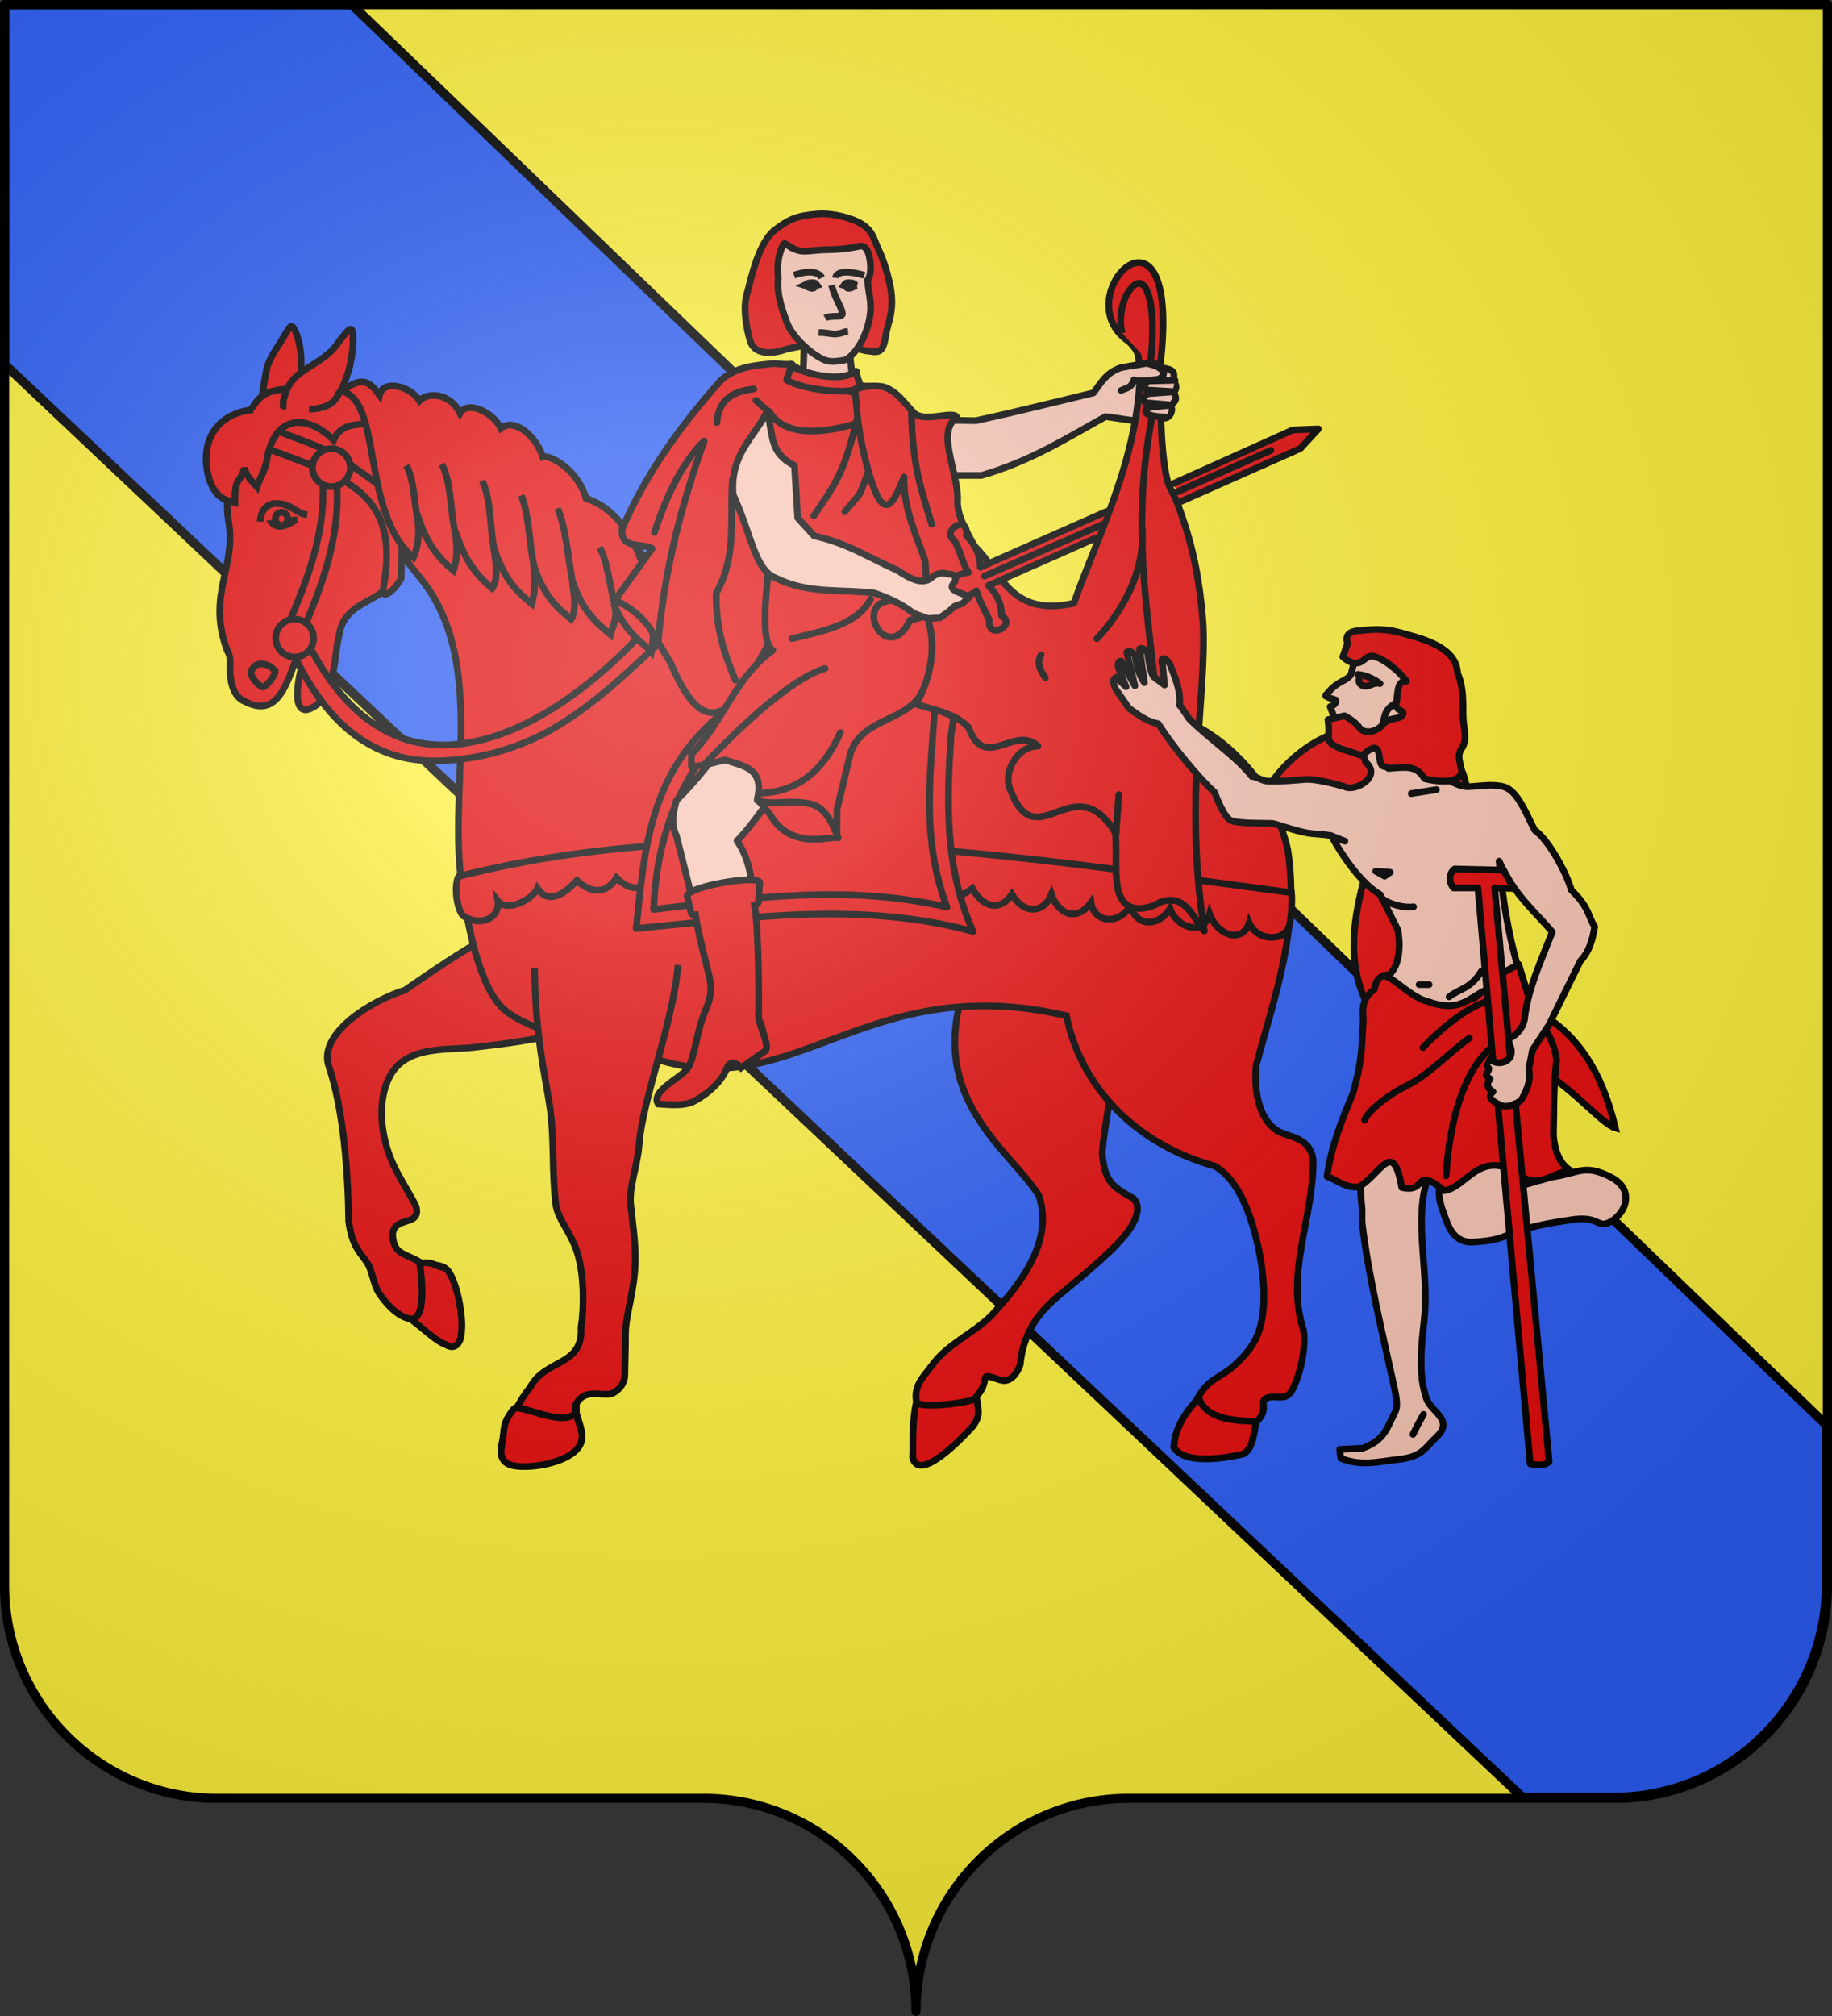
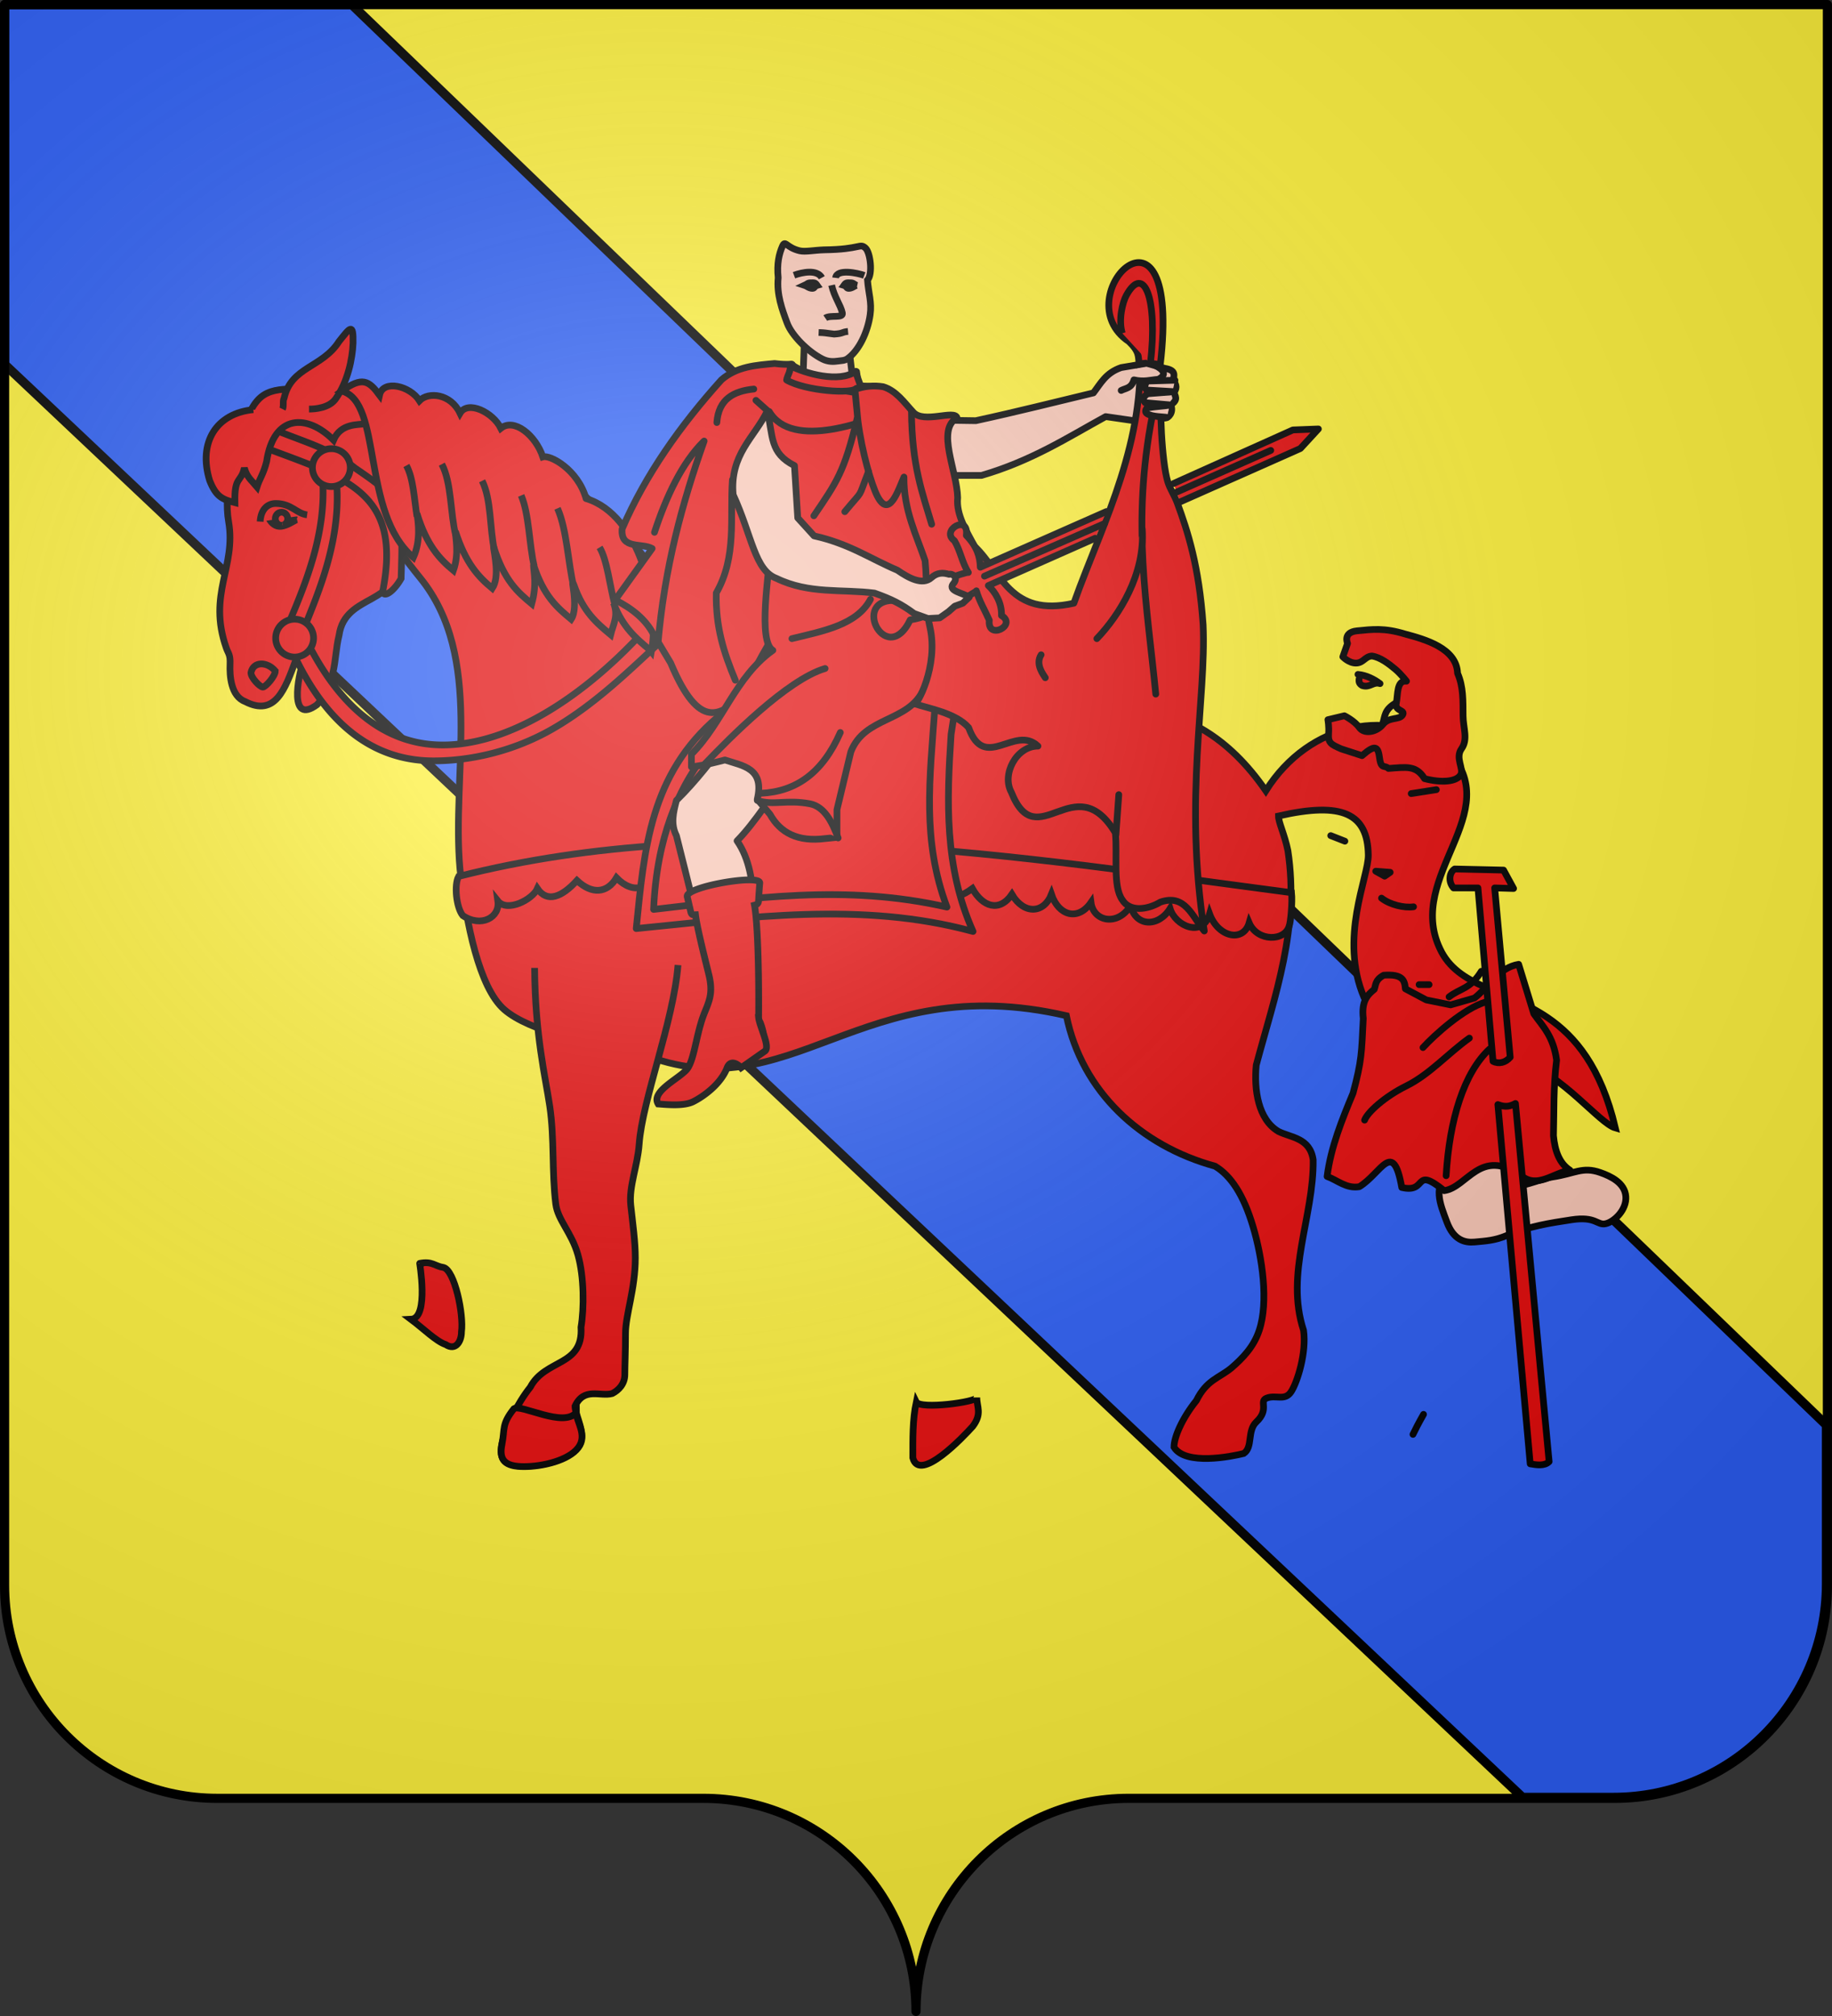
<svg xmlns="http://www.w3.org/2000/svg" xmlns:xlink="http://www.w3.org/1999/xlink" width="600.003" height="660" version="1.0">
  <rect width="100%" height="100%" fill="#333333" stroke="none" />
  <defs>
    <radialGradient xlink:href="#a" id="b" cx="285.186" cy="200.448" r="300" fx="285.186" fy="200.448" gradientTransform="matrix(1.551 0 0 1.35 -152.894 151.099)" gradientUnits="userSpaceOnUse" />
    <linearGradient id="a">
      <stop offset="0" style="stop-color:white;stop-opacity:.314" />
      <stop offset=".19" style="stop-color:white;stop-opacity:.251" />
      <stop offset=".6" style="stop-color:#6b6b6b;stop-opacity:.125" />
      <stop offset="1" style="stop-color:black;stop-opacity:.125" />
    </linearGradient>
  </defs>
  <g style="display:inline">
    <g style="fill:#2b5df2">
      <g style="fill:#2b5df2;stroke:none;display:inline">
        <path d="M375 860.862c0-38.504 31.203-69.753 69.65-69.753h159.2c38.447 0 69.65-31.25 69.65-69.754V203.862h-597v517.493c0 38.504 31.203 69.754 69.65 69.754h159.2c38.447 0 69.65 31.25 69.65 69.753z" style="fill:#fcef3c;fill-opacity:1;fill-rule:nonzero;stroke:none;stroke-width:3;stroke-linecap:round;stroke-linejoin:round;stroke-miterlimit:4;stroke-dasharray:none;stroke-dashoffset:0;stroke-opacity:1;display:inline" transform="translate(-75 -202.362)" />
      </g>
    </g>
  </g>
  <g style="display:inline">
    <g style="fill:#2b5df2">
      <g style="fill:#2b5df2;stroke:#000;stroke-width:2.992;stroke-linejoin:round">
        <g style="fill:#2b5df2;stroke:#000;stroke-width:2.992;stroke-linejoin:round">
          <path d="M3 3v117.531L499.156 588.75h29.688c38.447 0 69.656-31.246 69.656-69.75v-51.875L116.469 3H3z" style="opacity:1;fill:#2b5df2;fill-opacity:1;fill-rule:evenodd;stroke:#000;stroke-width:2.992;stroke-linecap:butt;stroke-linejoin:round;stroke-miterlimit:4;stroke-dasharray:none;stroke-opacity:1;display:inline" transform="matrix(1.002 0 0 1.002 -1.508 -1.503)" />
        </g>
      </g>
    </g>
    <g style="fill:#e20909">
-       <path d="M318.49 321.761c-13.679 37.511 14.142 54.44 23.801 69.586 4.95 14.979-5.841 28.865-15.505 39.28-6.19 6.194-14.477 9.325-19.64 16.54-2.61 3.566-5.747 6.315-5.003 11.38.892 6.061-1.199 12.309-1.199 18.596 2.183 8.307 16.652-7.01 19.64-10.337 3.1-4.135-1.06-7.015 1.034-9.303 3.204-3.502 2.77-5.79 3.178-6.549.623-1.153 4.135 1.034 6.202 1.034 2.068 0 4.135-2.068 5.169-5.169.961-9.584 5.021-16.186 12.326-22.394 6.202-5.168 16.54-13.438 21.708-19.64 5.168-6.202 5.168-10.337 3.1-12.404-6.591-3.752-9.432-5.206-10.257-14.648 0-5.169 6.29-41.099 8.358-49.368M186.499 299.203c-14.268-.935-33.47 12.315-51.852 24.976-10.558 3.214-28.592 14.083-24.892 24.913 4.734 13.858 6.33 34.494 6.506 50.65 1.034 8.27 3.83 10.337 5.898 13.438 2.067 3.101 2.067 7.236 4.135 10.337 2.067 3.101 6.202 7.845 10.336 8.27 5.142.527 8.27 7.235 11.37 8.27 3.102 1.033 5.17-1.035 5.17-4.136-2.455-6.466-1.641-15.662-5.83-21.08-1.558-.778-4.5-.74-7.626-1.558-5.024-3.08-8.676-2.43-9.059-8.916 0-4.135 4.135-4.135 6.202-5.168 2.068-1.034 2.068-3.102 1.034-5.169-1.034-2.067-4.248-7.194-6.315-11.328-4.779-9.3-6.692-22.552-1.148-31.543 5.838-8.733 17.605-7.26 26.876-8.269 8.27-1.034 32.317-3.101 42.126-10.969M87.265 139.758c0-6.202.786-12.196 2.068-18.606.81-4.054 3.72-7.431 5.548-10.718 2.208-3.549 2.735-5.783 4.65.038 2.522 8.246.139 15.391.139 23.084" class="Silber Rand2" style="fill:#e20909;fill-opacity:1;fill-rule:evenodd;stroke:#000;stroke-width:2.2;stroke-linecap:butt;stroke-linejoin:miter;stroke-miterlimit:4;stroke-dasharray:none;stroke-opacity:1;display:inline" transform="translate(-2.06)" />
      <path d="M108.882 128.24c-2.067 0-7.145-.886-10.246-.886-3.101 0-7.236 0-10.337 2.067s-5.168 6.202-7.236 13.438c-2.067 7.236-5.892 17.754-4.134 27.91 2.566 14.83-6.949 23.677-.765 41.347.682 1.949 1.368 2.088 1.236 5.355-.148 3.692.23 10.45 4.966 12.217 9.842 5.091 13.089-4.118 16.539-13.551 2.254-6.27 5.253-4.406 2.643 0-2.082 5.657-4.842 21.311 4.324 14.585 2.067-2.067 4.134-6.202 5.168-10.337 1.034-4.135 1.034-8.27 2.067-12.404 1.982-14.105 20.624-9.512 17.573-24.808 1.155-14.532-12.038-19.883 9.01 6.034 21.047 25.916 10.151 64.048 13.025 95.431 2.068 17.573 6.202 38.617 14.472 45.852 8.27 7.236 28.321 11.37 44.86 14.472 49.189 19.707 71.473-28.11 139.272-12.438 5.088 24.86 24.275 42.576 48.677 49.257 5.169 3.101 9.303 9.303 12.404 19.64 3.102 10.337 5.169 24.808 2.068 34.111-1.79 5.372-5.305 9.02-9.149 12.34-4.045 3.307-8.1 3.906-11.433 10.656-4.494 5.571-7.328 11.828-7.328 15.25 3.733 6.073 18.74 3.09 22.839 2.068 3.1-2.067 1.029-7.418 4.134-10.337 4.4-4.134.764-6.74 3.321-7.773 3.03-1.225 5.977 1.033 8.044-2.068 2.067-3.1 5.126-12.9 4.093-20.136-6.116-18.68 3.39-37.124 3.149-55.818-1.034-7.236-7.236-7.236-11.37-9.303-6.645-3.917-8.053-13.652-7.274-21.72 6.185-23.083 14.217-44.736 10.374-70.175-1.033-5.169-3.1-9.304-3.1-11.37 21.024-4.796 29.215-.822 29.428 12.763.113 7.217-9.714 27.169-1.38 46.687 16.212 19.876 28.96 13.438 51.738 20.927 13.31 4.376 25.345 20.26 30.558 21.747-4.713-19.922-13.146-29.976-22.226-36.148-13.917-9.46-29.353-9.797-35.242-22.564-11.377-23.965 22.091-44.646 2.49-65.004-18.064-14.456-45.241-9.353-59.502 13.322-24.668-35.713-55.876-28.654-95.678-27.02-21.707 0-58.668.766-70.039-.268-21.783-.927-22.296-25.762-32.122-41.316-6.081-9.628-15.398-19.164-25.01-27.776-24.093-21.591-55.753-37.378-84.9-34.257z" style="fill:#e20909;fill-opacity:1;fill-rule:evenodd;stroke:#000;stroke-width:2.2;stroke-linecap:butt;stroke-linejoin:miter;stroke-miterlimit:4;stroke-dasharray:none;stroke-opacity:1;display:inline" transform="translate(-2.06)" />
      <path d="M177.15 316.882c.161 22.26 3.562 35.743 4.962 45.278 1.59 10.817.638 21.48 1.97 32.044.66 5.223 5.169 9.303 7.236 16.539 2.068 7.236 2.068 17.573 1.034 23.775.761 12.93-11.64 10.22-16.636 19.64-4.135 5.168-8.27 13.437-9.303 18.606-1.034 5.168 1.033 7.236 7.236 7.236 6.202 0 14.666-2.068 17.767-6.202 3.1-4.135-1.034-10.337-1.034-13.438 2.984-6.34 8.223-3.06 12.177-4.135 2.068-1.034 4.135-3.101 4.135-6.202s.227-7.236.227-13.438c0-6.202 3.214-14.472 3.214-24.808 0-5.21-.816-10.945-1.494-17.205-.667-6.16 2.242-12.83 2.755-20.008 1.034-14.471 11.259-40.172 12.717-58.623" class="Silber Rand2" style="fill:#e20909;fill-opacity:1;fill-rule:evenodd;stroke:#000;stroke-width:2.2;stroke-linecap:butt;stroke-linejoin:miter;stroke-miterlimit:4;stroke-dasharray:none;stroke-opacity:1;display:inline" transform="translate(-2.06)" />
      <path d="M229.87 286.142c2.415 4.306 11.021 5.591 12.951-.188 2.739 4.322 10.318 5.496 12.95.98 1.993 4.854 10.912 4.879 12.584-.444 5.286 5.662 9.4 6.855 13.317.76 2.206 5.158 8.69 5.529 12.216-.138 2.818 6.855 11.538 5.374 14.42 2.254 1.935 5.146 6.255 5.885 12.216 1.53 3.372 5.992 8.816 7.867 12.95 1.914 3.989 6.7 10.458 6.263 12.95 0 2.359 6.96 8.687 8.813 12.95 2.66.847 6.4 8.933 7.757 12.951 1.009 1.81 7.087 9.152 7.04 12.95.973 1.713 5.76 10.716 9.643 12.95 1.76 2.86 7.727 11.063 9.376 12.951 2.908 2.707 6.276 11.765 6.095 13.124.984.44-.923 1.096-7.896.757-10.858-88.99-11.689-184.47-27.754-272.794-5.321-1.517 2.762-.763 10.214 1.376 12.826 6.004 4.016 12.243.616 11.48-4.78 3.056 3.826 11.344-.466 12.95-4.064 3.24 4.773 8.06 2.722 12.95-2.644 4.894 4.59 9.875 4.244 12.951-.884 5.72 5.846 11.063 3.142 12.95-1.826 3.416 6.835 9.65 6.647 12.95.589z" style="fill:#e20909;fill-opacity:1;fill-rule:evenodd;stroke:#000;stroke-width:2.2;stroke-linecap:butt;stroke-linejoin:miter;stroke-miterlimit:4;stroke-dasharray:none;stroke-opacity:1;display:inline" transform="translate(-2.06)" />
      <path d="M94.586 133.929c.542-1.083-.036-2.54.525-3.604 2.337-10.342 12.436-9.872 17.974-18.532 3.578-4.461 4.747-6.415 4.607.545-.221 5.233-1.739 12.535-5.618 18.117-2.068 3.1-6.745 3.474-8.813 3.474" class="Silber Rand2" style="fill:#e20909;fill-opacity:1;fill-rule:evenodd;stroke:#000;stroke-width:2.2;stroke-linecap:butt;stroke-linejoin:miter;stroke-miterlimit:4;stroke-dasharray:none;stroke-opacity:1;display:inline" transform="translate(-2.06)" />
      <path d="M99.11 170.177c-1.336-.63-2.442-2.57-4.372-2.957-2.17-.435-4.353.14-4.568 2.584.75 1.38 2.078 2.75 4.058 2.487 1.897-.252 4.02-1.685 4.883-2.114zM92.218 219.675c-2.681-3.142-7.196-3.234-7.968.56 0 1.674 2.977 4.71 3.89 4.71.914 0 4.078-3.596 4.078-5.27z" class="Schwarz" style="fill:#e20909;fill-opacity:1;fill-rule:evenodd;stroke:#000;stroke-width:2.2;stroke-linecap:butt;stroke-linejoin:miter;stroke-miterlimit:4;stroke-dasharray:none;stroke-opacity:1;display:inline" transform="translate(-2.06)" />
      <path d="M87.265 170.768c.236-4.13 2.545-5.956 5.163-5.934 5.163.045 6.626 3.242 10.223 3.72" class="Rand2" style="fill:#e20909;fill-opacity:1;fill-rule:evenodd;stroke:#000;stroke-width:2.2;stroke-linecap:butt;stroke-linejoin:miter;stroke-miterlimit:4;stroke-dasharray:none;stroke-opacity:1;display:inline" transform="translate(-2.06)" />
      <path d="M61.623 337.199c-2.64.532-5.189-1.306-5.69-4.105-.503-2.799 1.231-5.499 3.872-6.031s5.19 1.305 5.691 4.104c.488 2.72-1.136 5.362-3.68 5.989" style="fill:#e20909;fill-opacity:1;stroke:#000;stroke-width:5.274;stroke-miterlimit:4;stroke-dasharray:none;stroke-opacity:1;display:inline" transform="translate(66.88 31.334) scale(.417)" />
      <path d="M87.265 145.96c27.026 10.405 46.757 14.168 40.138 47.602.299 2.426 3.712-.053 6.026-4.156.714-24.682.77-25.312-15.153-36.21-7.977-6.492-17.97-8.906-27.182-12.91m16.096 11.876c3.044 19.494-4.721 38.17-10.6 51.99m14.956-51.99c4.012 22.065-5.651 42.543-10.378 54.785a99.87 99.87 0 0 0 2.344 4.812c10.735 20.581 24.829 31.065 40.92 32.05 22.816 1.396 49.1-15.21 70.81-39.782l2.433 6.76c-8.064 7.248-20.4 19.801-35.142 28.134-11.921 6.74-25.603 10.157-38.404 10.177-16.84.025-33.092-8.637-45.208-33.55-1.78-3.66-.774-6.86-2.38-11.25" style="fill:#e20909;fill-opacity:1;fill-rule:evenodd;stroke:#000;stroke-width:2.2;stroke-linecap:butt;stroke-linejoin:miter;stroke-miterlimit:4;stroke-dasharray:none;stroke-opacity:1;display:inline" transform="translate(-2.06)" />
      <g style="fill:#e20909;stroke:#000;stroke-width:2.518;stroke-miterlimit:4;stroke-dasharray:none;stroke-opacity:1">
        <path d="M182.491 187.249c-25.315 21.524-27.507 49.288-30.525 79.236 42.071-4.116 84.143-10.346 126.214 1.082-10.842-24.24-9.837-49.018-8.226-73.824l1.515-9.742-83.33-2.4-5.648 5.648z" style="fill:#e20909;fill-rule:evenodd;stroke:#000;stroke-width:2.518;stroke-linecap:round;stroke-linejoin:round;stroke-miterlimit:4;stroke-dasharray:none;stroke-opacity:1;display:inline" transform="matrix(.874 0 0 .874 75.554 71.089)" />
        <path d="M196.44 181.554c-4.342 7.268-35.624 22.953-37.96 77.758 37.52-4.291 71.766-9.537 109.92-.875-9.412-25.026-6.437-47.762-4.527-74.662" style="fill:#e20909;fill-rule:evenodd;stroke:#000;stroke-width:2.518;stroke-linecap:round;stroke-linejoin:round;stroke-miterlimit:4;stroke-dasharray:none;stroke-opacity:1;display:inline" transform="matrix(.874 0 0 .874 75.554 71.089)" />
      </g>
      <path d="M85.028 134.115c-12.116 1.18-18.167 10.728-14.302 23.216 2.068 5.168 3.965 6.133 8.27 7.235-.22-8.821 1.997-6.421 3.1-11.37.848 3.068 2.17 3.863 4.136 6.202.847-2.695 2.115-4.183 3.149-8.317 2.338-15.769 13.492-15.47 21.913-7 2.449-5.731 8.438-4.872 9.794-5.328" class="Silber Rand2" style="fill:#e20909;fill-opacity:1;fill-rule:evenodd;stroke:#000;stroke-width:2.2;stroke-linecap:butt;stroke-linejoin:miter;stroke-miterlimit:4;stroke-dasharray:none;stroke-opacity:1;display:inline" transform="translate(-2.06)" />
      <path d="M116.784 153.094a6.202 6.202 0 1 0-12.404 0 6.202 6.202 0 0 0 12.404 0zM104.753 208.913a6.202 6.202 0 1 0-12.404 0 6.202 6.202 0 0 0 12.404 0z" class="Gold Rand2" style="fill:#e20909;fill-opacity:1;fill-rule:evenodd;stroke:#000;stroke-width:2.2;stroke-linecap:butt;stroke-linejoin:miter;stroke-miterlimit:4;stroke-dasharray:none;stroke-opacity:1;display:inline" transform="translate(-2.06)" />
      <g style="fill:#e20909;stroke:#000;stroke-width:2.518;stroke-miterlimit:4;stroke-dasharray:none;stroke-opacity:1">
        <path d="M134.291 112.173c-2.104-11.119-11.872-17.607-14.712-17.007-1.979-8.383-9.434-15.632-14.711-12.116-2.381-6.199-11.32-11.693-14.712-7.001-2.783-7.597-10.996-9.2-14.712-6.059-2.984-5.879-12.879-9.231-14.711-3.434-3.568-5.849-5.835-7.563-13.941-2.788 14.923 5.33 2.994 46.104 21.045 64.518 3.426-6.106 3.019-12.97 2.837-16.286 2.576 12.257 6.93 17.747 11.662 22.48 2.808-6.166 1.851-11.997 2.076-14.555 2.733 12.336 7.087 17.826 11.82 22.558 3.248-4.125 1.876-12.429 1.878-15.685 2.854 13.32 7.586 18.052 12.319 22.784 2.685-7.178 1.775-11.557 1.985-14.557 2.747 12.19 7.48 16.923 12.212 21.656 3.53-4.506.791-16.932 2.205-12.675 2.527 10.309 7.26 15.041 11.992 19.773 1.308-3.765 3.656-6.749 2.16-11.71 2.573 9.344 7.305 14.077 12.037 18.81l.432.65c4.959-17.6.422-51.45-19.16-59.356z" style="fill:#e20909;fill-opacity:1;fill-rule:evenodd;stroke:#000;stroke-width:2.518;stroke-linecap:butt;stroke-linejoin:miter;stroke-miterlimit:4;stroke-dasharray:none;stroke-opacity:1;display:inline" transform="rotate(-5.212 870.673 -688.634) scale(.874)" />
        <path d="M70.587 113.131c-.463-6.722-.036-14.355-2.23-19.4m16.052 27.744c-1.316-8.377.26-19.677-2.775-27.035m16.693 34.055c-1.05-8.824.613-19.164-2.23-26.472m16.527 33.584c-1.163-8.29-.096-19.658-2.453-26.796m16.537 36.115c-1.383-9.73-.616-21.749-3.42-30.073m18.144 37.969c-1.287-7.06-1.327-16.98-3.759-21.963" style="fill:#e20909;fill-opacity:1;fill-rule:evenodd;stroke:#000;stroke-width:2.518;stroke-linecap:butt;stroke-linejoin:miter;stroke-miterlimit:4;stroke-dasharray:none;stroke-opacity:1;display:inline" transform="rotate(-5.212 870.673 -688.634) scale(.874)" />
      </g>
      <g style="fill:#e20909;stroke:#000;stroke-width:2.518;stroke-miterlimit:4;stroke-dasharray:none;stroke-opacity:1">
        <path d="M129.508 447.731c-4.709 5.868-20.684-3.194-23.351-1.409-4.733 5.916-3.338 7.503-4.52 13.418-1.184 5.916 1.182 8.282 8.281 8.282s16.786-2.366 20.335-7.099c3.55-4.732-.745-9.642-.745-13.192zM279.587 442.123c0 1.708-21.24 4.564-22.672 1.68-1.432 6.75-1.3 13.87-1.3 20.95 2.499 9.507 19.059-8.024 22.479-11.832 3.55-4.732 1.493-7.249 1.493-10.798z" class="Silber Rand2" style="fill:#e20909;fill-opacity:1;fill-rule:evenodd;stroke:#000;stroke-width:2.518;stroke-linecap:butt;stroke-linejoin:miter;stroke-miterlimit:4;stroke-dasharray:none;stroke-opacity:1;display:inline" transform="matrix(.874 0 0 .874 75.554 71.089)" />
-         <path d="M384.353 451.437c.423-1.185-18.187 1.443-21.516-9.046-7.1 7.099-9.356 13.778-9.356 18.51 4.272 6.951 21.449 3.536 26.14 2.367 3.55-2.366 3.55-7.099 4.732-11.831z" style="fill:#e20909;fill-opacity:1;fill-rule:evenodd;stroke:#000;stroke-width:2.518;stroke-linecap:butt;stroke-linejoin:miter;stroke-miterlimit:4;stroke-dasharray:none;stroke-opacity:1;display:inline" transform="matrix(.874 0 0 .874 75.554 71.089)" />
        <path d="M70.831 391.892c-.25-1.13 3.708 20.632-3.282 20.947 4.732 3.55 9.464 8.282 13.014 9.465 3.768 2.496 5.915-1.183 5.915-4.732.911-6.526-2.534-22.96-6.672-24.127-3.46-.527-4.242-2.47-8.975-1.553z" class="Silber Rand2" style="fill:#e20909;fill-opacity:1;fill-rule:evenodd;stroke:#000;stroke-width:2.518;stroke-linecap:butt;stroke-linejoin:miter;stroke-miterlimit:4;stroke-dasharray:none;stroke-opacity:1;display:inline" transform="matrix(.874 0 0 .874 75.554 71.089)" />
      </g>
      <path d="M282.6 121.672c-5.49 2.963-14.039 2.616-21.44-2.39l-1.472 4.81c6.194 6.348 15.807 5.272 23.657 2.63l-.745-5.05z" style="fill:#e20909;fill-rule:evenodd;stroke:#000;stroke-width:2.2;stroke-linecap:round;stroke-linejoin:round;stroke-miterlimit:4;stroke-dasharray:none;stroke-opacity:1;display:inline" transform="translate(-2.06)" />
      <path d="m303.188 137.458 1.07 18.19h19.26c16.637-4.878 28.054-12.366 40.66-19.26l9.228 1.338 10.422-.87c.793-.027 2.753-1.74 1.672-4.346 2.703-1.684 1.274-2.947 1.07-4.146 1.336-1.672.358-2.832-.267-4.013.435-1.737.689-3.18-2.675-3.745l-6.03-1.672-8.338 1.405c-5.081 1.739-6.704 5.208-9.095 8.292-12.677 3.032-24.56 6.063-38.52 9.095l-18.457-.268zM240.806 241.802c-5.47 6.738-10.345 13.498-17.213 20.239-.982 3.846-1.97 7.692 0 11.538 4.288 16.92 8.575 34.648 12.863 52.016l-4.162 12.106-1.891 9.457-8.323 9.836-2.27 1.135c-.527 1.232.468 1.855 2.46 2.08l6.43-1.324 13.62-12.673 7.565-1.891c3.16-2.907 2.459-6.242 1.135-9.647l-1.513-1.702-1.135-12.106c-.355-15.03 3.267-33.778-4.918-45.585 5.8-5.888 11.601-15.196 17.402-22.887l-20.05-10.592z" style="fill:#f7c5b4;fill-rule:evenodd;stroke:#000;stroke-width:2.2;stroke-linecap:round;stroke-linejoin:round;stroke-miterlimit:4;stroke-dasharray:none;stroke-opacity:1;display:inline" transform="translate(-2.06)" />
      <path d="M205.813 173.141c-.57 6.849 6.373 4.513 9.836 6.431l-12.105 16.834c5.549 2.795 9.956 6.35 12.483 11.16l5.675 9.458c9.67 23.006 16.378 16.392 23.25 11.417 12.472-33.163 76.692-105.077 37.032-101.974-13.456-.628-21.501-2.326-20.542-6.869l-.863 5.13c-.287-7.976 4.443-4.563-4.83-5.726-6.129.579-12.312.952-17.402 5.339-13.454 14.961-24.837 30.96-32.534 48.8z" style="fill:#e20909;fill-rule:evenodd;stroke:#000;stroke-width:2.2;stroke-linecap:round;stroke-linejoin:round;stroke-miterlimit:4;stroke-dasharray:none;stroke-opacity:1;display:inline" transform="translate(-2.06)" />
      <path d="m264.984 125.779 16.825 2.677-2.677-22.944-13.384-1.147-.764 21.414z" style="fill:#f7c5b4;fill-opacity:1;fill-rule:evenodd;stroke:#000;stroke-width:2.2;stroke-linecap:butt;stroke-linejoin:miter;stroke-miterlimit:4;stroke-dasharray:none;stroke-opacity:1" transform="translate(-2.06)" />
      <path d="M254.111 181.548c.005 5.506-3.995 28.387 1.077 31.356-12.29 8.698-16.46 23.83-26.677 34.005v4.161c5.41-.756 7.975-1.513 10.97-2.27 5.856 1.964 13.035 2.603 10.593 12.863l4.162 4.918c3.354 6.02 9.04 9.127 18.158 7.944l3.783-.379v-9.079l4.54-18.915c4.548-11.784 19.017-9.593 23.865-20.565 15.366-21.777 6.001-49.781-4.751-73.503-5.834-10.17-14.939-20.34-17.502-30.51-5.425 3.887-16.629.7-21.58-1.89.529 1.542-.897 3.387-1.059 4.732 6.252 3.61 21.575 4.626 22.863 2.721l14.814 5.812c-11.077 5.269-35.881 14.472-43.363 1.791l.107 46.808z" style="fill:#e20909;fill-rule:evenodd;stroke:#000;stroke-width:2.2;stroke-linecap:round;stroke-linejoin:round;stroke-miterlimit:4;stroke-dasharray:none;stroke-opacity:1;display:inline" transform="translate(-2.06)" />
      <path d="M375.32 124.847c-.728 14.599-4.774 28.509-9.632 41.706-1.142 3.1-2.321 6.155-3.502 9.159-2.988 7.597-5.989 14.873-8.424 21.77-20.991 4.693-23.67-10.335-32.568-18.667-2.385-4.74-6.053-10.088-5.485-15.888-.176-8.691-7.119-22.362-.19-26.103-.683-2.867-10.941 2.012-14.375-1.891-2.94-3.164-5.551-7.036-9.835-8.323-3.084-.496-6.168-.229-9.252.903l.963 10.075c1.306 10.407 4.518 21.202 6.355 24.78 3.87 7.538 6.751-1.607 8.746-6.187-.15 10.85 4.224 19.343 6.911 27.355.752 6.975.02 14.961 1.587 21.74 2.95 12.765-4.426 26.122-5.045 25.1 4.12 1.476 13.484 2.944 17.729 7.832 5.271 14.649 15.132-1.111 22.698 6.053-7.092-.002-11.961 9.267-8.701 15.132 8.438 21.2 20.753-8.685 34.047 13.24.747 7.325-.9 17.523 2.27 21.942 2.425 4 8.158 3.344 12.483.756 8.148-2.813 10.447 4.77 14.375 9.458-6.757-43.75.716-76.08-.378-100.25-1.348-19.273-5.026-30.553-8.488-39.932-.921-2.494-2.36-4.5-3.1-6.908-1.905-6.206-2.883-24.934-1.935-33.633" style="fill:#e20909;fill-rule:evenodd;stroke:#000;stroke-width:2.2;stroke-linecap:round;stroke-linejoin:round;stroke-miterlimit:4;stroke-dasharray:none;stroke-opacity:1;display:inline" transform="translate(-2.06)" />
      <g style="fill:#e20909;stroke:#000;stroke-width:2.518;stroke-miterlimit:4;stroke-dasharray:none;stroke-opacity:1">
        <path d="M320.078 120.326 280.4 138.92c2.59 2.317 5.239 6.293 5.172 11.121 6.102 3.49-5.172 9.574-4.522 1.859-1.545-3.32-4.054-7.36-5.078-10.921.18.387-15.888 10.114-24.554 11.419-8.819 19.333-24.206-10.183-2.963-6.89 7.02-5.65 24.122-11.83 24.355-11.327-2.46-3.641-3.143-8.109-5.489-11.802-5.478-3.703 5.314-10.307 4.428-2.06 4.052 3.998 5.333 7.915 5.489 11.803l46.787-21.872m24.952-11.06 44.265-21.018 9.541-.574-6.585 7.468-44.618 20.96M323.447 114.752l-44.575 20.676m106.24-49.408-35.523 16.66" style="fill:#e20909;fill-rule:evenodd;stroke:#000;stroke-width:2.518;stroke-linecap:round;stroke-linejoin:round;stroke-miterlimit:4;stroke-dasharray:none;stroke-opacity:1;display:inline" transform="rotate(1.24 -2963.231 3789.143) scale(.874)" />
      </g>
      <path d="M253.361 134.554c1.95 8.336.744 13.757 8.9 17.884l1.07 17.12 5.35 5.885c11.5 2.542 18.317 7.426 27.285 11.235 3.654 2.531 8.229 5.057 11.152 2.428 1.849-1.662 3.766-1.696 5.792-1.077.462-.43 3.527.691 1.246 3.223-1.639 2.273 3.403 2.876 5.35 4.253l-2.14 1.997-2.61.946-2.016 1.775-2.91 2.061-3.837.203-4.515-1.624c-4.32-3.16-7.272-4.633-13.002-6.695-10.7-1.37-21.4.39-32.1-4.815-7.173-2.645-7.962-13.81-14.193-27.396-1.165-13.21 6.96-18.68 11.178-27.403z" style="fill:#f7c5b4;fill-rule:evenodd;stroke:#000;stroke-width:2.2;stroke-linecap:round;stroke-linejoin:round;stroke-miterlimit:4;stroke-dasharray:none;stroke-opacity:1;display:inline" transform="translate(-2.06)" />
      <path d="M232.673 144.39c-7.12 20.119-13.026 41.45-15.132 66.58M216.406 174.276c3.931-11.942 9.09-22.788 16.048-29.686M241.94 157.063c-.878 12.426 1.533 25.105-5.295 37.074-.209 11.2 2.415 19.377 6.242 28.561M380.587 227.238c-2.768-28.718-8.02-55.696-1.135-91.17" style="fill:#e20909;fill-rule:evenodd;stroke:#000;stroke-width:2.2;stroke-linecap:round;stroke-linejoin:round;stroke-miterlimit:4;stroke-dasharray:none;stroke-opacity:1;display:inline" transform="translate(-2.06)" />
      <path d="M361.294 209.08c7.338-7.66 15.808-21.072 14.872-35.859M367.534 273.39l.947-13.24M287.147 196.217c-4.488 8.374-15.388 10.336-25.724 12.862M272.295 218.857c-12.471 3.67-31.35 22.833-39.244 31.078M282.785 137.01c-4.197 17.505-6.701 20.846-14.177 31.863M286.522 154.346c-3.821 9.732-1.231 5.236-7.783 13.175M300.577 134.555c.115 17.936 3.605 26.871 6.62 37.073M236.834 138.338c.57-7.7 5.511-10.3 12.105-10.971M250.074 262.041c5.2 1.78 9.62-.389 17.402 1.135 4.538.998 7.039 5.665 9.08 11.16M343.045 214.364c-2.037 3.17.875 6.663 1.359 7.515" style="fill:#e20909;fill-rule:evenodd;stroke:#000;stroke-width:2.2;stroke-linecap:round;stroke-linejoin:round;stroke-miterlimit:4;stroke-dasharray:none;stroke-opacity:1;display:inline" transform="translate(-2.06)" />
      <path d="M369.26 127.829c1.532-.799 3.32-.638 4.175-3.468 3.353.767 5.229.028 7.95-.172 3.154-1.55 1.568-3.307-1.119-4.596" style="fill:none;fill-rule:evenodd;stroke:#000;stroke-width:2.2;stroke-linecap:round;stroke-linejoin:round;stroke-miterlimit:4;stroke-dasharray:none;stroke-opacity:1;display:inline" transform="translate(-2.06)" />
      <path d="M384.268 136.656c-.818-.235-4.856-.119-6.54-1.233-.716-.473-.554-1.237-.013-1.843 2.72-.535 5.17-.537 7.824-1.003l-8.426-.736c-1.14-1.248-.207-2.363.87-2.942l8.76-.67-9.095-.534c-1.006-.646-.574-1.77 0-2.943l9.228-.267" style="fill:#f7c5b4;fill-rule:evenodd;stroke:#000;stroke-width:2.2;stroke-linecap:round;stroke-linejoin:round;stroke-miterlimit:4;stroke-dasharray:none;stroke-opacity:1;display:inline" transform="translate(-2.06)" />
      <path d="M246.102 334.863c-2.213.905-3.71 2.885-4.918 5.296M251.294 259.705c11.387-.533 20.128-6.565 25.982-19.9M249.646 131.067l4.16 3.722" style="fill:#e20909;fill-rule:evenodd;stroke:#000;stroke-width:2.2;stroke-linecap:round;stroke-linejoin:round;stroke-miterlimit:4;stroke-dasharray:none;stroke-opacity:1;display:inline" transform="translate(-2.06)" />
      <path d="M250.516 333.128c.282 2.956 4.104 9.925 1.912 11.09l-7.647 5.353c-.956-1.157-3.483-2.853-4.59 0-2.157 5.564-8.03 9.56-11.088 11.089-3.06 1.53-8.457.984-11.472.765-2.435-3.935 6.31-8.03 9.177-11.09 2.693-2.872 3.201-11.926 5.98-18.737 1.675-4.103 2.654-6.424 1.668-11.471-.326-1.668-4.083-15.923-4.61-20.667-.797.022-1.155.178-1.507-.73-.692-2.995-1.176-5.07-1.176-5.07-1.3-3.263 23.904-7.586 23.73-4.588a195.19 195.19 0 0 0-.419 6.095c-.089.75-.695 1.016-1.317 1.179 1.093 5.849 1.493 22.552 1.36 36.782z" style="fill:#e20909;fill-rule:evenodd;stroke:#000;stroke-width:2.2;stroke-linecap:butt;stroke-linejoin:miter;stroke-miterlimit:4;stroke-dasharray:none;stroke-opacity:1;display:inline" transform="translate(-2.06)" />
-       <path d="M285.876 114.865c3.192.331 5.335 1.556 6.212-4.68.59-4.2 2.48-7.056 1.966-13.457-.318-3.95-2.128-10.675-4.509-15.625-1.4-2.911-1.58-6.017-6.565-8.487-2.323-1.152-8.006-2.992-13.313-2.547-6.078.51-9.05 1.44-13.984 5.338-5.016 3.964-7.503 15.076-8.76 20.006-1.69 4.655-.554 11.578.793 16.088 1.595 5.336 8.39 4.118 11.917 2.81 14.225-3.106 15.043-1.711 26.243.554z" style="fill:#e20909;fill-opacity:1;fill-rule:evenodd;stroke:#000;stroke-width:2.2;stroke-linecap:butt;stroke-linejoin:miter;stroke-miterlimit:4;stroke-dasharray:none;stroke-opacity:1;display:inline" transform="translate(-2.06)" />
      <g style="fill:#e20909;stroke:#000;stroke-width:1.656;stroke-miterlimit:4;stroke-dasharray:none;stroke-opacity:1">
        <path d="M448.672 122.995c-9.117-.116-8.744-1.722-10.19-.452-1.19 1.045-1.875 6.37-.509 7.91-.25 3.317-1.095 5.43-.65 8.54.615 4.306 2.757 8.81 5.565 10.803.743.527 1.533.471 2.354.596 1.093.167 2.439.206 3.843-.501 3.59-1.81 7.564-5.84 8.683-8.835 1.266-3.39 2.622-7.073 2.218-11.187.36-3.508-.219-5.889-1.05-7.78-.718-1.63-.912.357-4.256 1.137-1.346.314-3.63-.163-6.008-.23z" class="Silber Rand2" style="fill:#f7c5b4;fill-opacity:1;fill-rule:evenodd;stroke:#000;stroke-width:1.656;stroke-linecap:butt;stroke-linejoin:miter;stroke-miterlimit:4;stroke-dasharray:none;stroke-opacity:1;display:inline" transform="matrix(-1.329 0 0 1.329 866.186 -81.664)" />
        <path d="M136.806 48.745c1.625.147 1.065.51 3.426.657 2.626-.32 1.964-.317 3.825-.394" class="Rand2" style="fill:#e20909;fill-rule:evenodd;stroke:#000;stroke-width:1.656;stroke-linecap:butt;stroke-linejoin:miter;stroke-miterlimit:4;stroke-dasharray:none;stroke-opacity:1;display:inline" transform="matrix(-1.329 0 0 1.329 459.564 43.726)" />
        <path d="M140.856 37.348c-.65 2.915-2.248 4.954-2.638 6.852-.288 1.399 2.929.39 4.197 1.253m-9.6-10.508c1.53-.575 6.78-1.721 7.061.602" class="Rand2" style="fill:none;fill-rule:evenodd;stroke:#000;stroke-width:1.656;stroke-linecap:butt;stroke-linejoin:miter;stroke-miterlimit:4;stroke-dasharray:none;stroke-opacity:1;display:inline" transform="matrix(-1.329 0 0 1.329 459.564 43.726)" />
        <path d="M456.087 129.249c-2.118-.775-5.72-1.464-6.857.61" class="Rand2" style="fill:none;fill-rule:evenodd;stroke:#000;stroke-width:1.656;stroke-linecap:butt;stroke-linejoin:miter;stroke-miterlimit:4;stroke-dasharray:none;stroke-opacity:1;display:inline" transform="matrix(-1.329 0 0 1.329 866.186 -81.664)" />
        <path d="M147.531 37.39c-.791-.356-.714-.628-1.573-.628-.86 0-1.035-.088-1.538.628.72.211.58.744 1.151.744.86 0 1.313-.533 1.96-.744zM134.711 37.39c.792-.356.714-.628 1.574-.628.859 0 1.034-.088 1.538.628-.72.211-.58.744-1.151.744-.86 0-1.313-.533-1.96-.744z" class="Schwarz" style="fill:none;fill-rule:evenodd;stroke:#000;stroke-width:1.656;stroke-linecap:butt;stroke-linejoin:miter;stroke-miterlimit:4;stroke-dasharray:none;stroke-opacity:1;display:inline" transform="matrix(-1.329 0 0 1.329 459.564 43.726)" />
      </g>
      <path d="M375.104 119.225c-.233-2.569.14-4.089-3.307-7.4-21.663-14.439 17.526-54.072 10.261 7.68-1.295-.283-3.85-1.081-6.954-.28z" style="fill:#e20909;fill-rule:evenodd;stroke:#000;stroke-width:2.2;stroke-linecap:butt;stroke-linejoin:miter;stroke-miterlimit:4;stroke-dasharray:none;stroke-opacity:1" transform="translate(-2.06)" />
      <path d="M369.634 109.12c-1.356-4.293.057-10.154 1.332-12.455 5.797-10.454 10.352 1.098 7.861 22.46" style="fill:#e20909;fill-rule:evenodd;stroke:#000;stroke-width:2.2;stroke-linecap:butt;stroke-linejoin:miter;stroke-miterlimit:4;stroke-dasharray:none;stroke-opacity:1" transform="translate(-2.06)" />
-       <path d="M450.265 373.129s-4.277 1.82-2.184 22.023c.201 1.941-.094 3.89.152 5.844 2.31 18.374 6.979 37.103 10.404 52.944 1.71 7.904.717 7.22-1.638 12.376-1.409 3.085-3.467 6.003-8.736 7.826l-7.462.365.364 2.912c6.862 2.757 12.588 1.033 18.746.39 7.906-.827 8.658-3.615 12.559-7.307 6.02-5.697-1.838-8.234-3.276-12.74-1.487-4.658-2.558-9.829-.728-25.299 1.446-12.224-1.393-24.197-.728-36.22.823-14.884 8.372-23.114 8.372-23.114h-25.845z" style="fill:#f7c5b4;fill-rule:evenodd;stroke:#000;stroke-width:2.2;stroke-linecap:round;stroke-linejoin:round;stroke-miterlimit:4;stroke-dasharray:none;stroke-opacity:1" transform="translate(-2.06)" />
      <path d="M476.838 382.957c-5.597 5.597-3.248 10.847-.91 17.109 2.23 5.974 5.907 6.838 9.1 6.55 3.868-.346 6.578-.522 10.193-2.001 7.95-3.253 14.279-4.174 21.476-5.278 8.152-1.25 8.374 1.94 11.285 1.274 2.734-.625 6.884-4.521 6.552-8.917-.337-4.465-4.933-6.623-8.372-7.827-5.835-2.042-8.31.366-15.653 1.456-4.731.703-10.87 4.222-13.832 2.184-2.962-2.037 6.597-8.69 1.638-9.828-4.96-1.138-15.88-.318-21.477 5.278z" style="fill:#f7c5b4;fill-rule:evenodd;stroke:#000;stroke-width:2.2;stroke-linecap:round;stroke-linejoin:round;stroke-miterlimit:4;stroke-dasharray:none;stroke-opacity:1;display:inline" transform="translate(-2.06)" />
      <path d="M455.24 319.269c6.207-.44 6.87 1.641 7.098 4.448l6.838 3.64 7.98 1.62 7.833-2.244c4.777-3.736 7.898-9.956 14.45-11.03l4.963 16.178c2.934 4.171 6.383 7.311 7.465 15.187-1.111 9.004-.803 16.59-1.03 24.71.458 5.12 2.01 9.144 5.406 11.325-5.356.817-10.666 6.147-15.959 1.802-13.482-9.439-17.635 3.855-25.225 4.89-10.362-8.305-5.205.995-13.9-1.03-2.852-16.144-6.737-4.59-13.899-.257-4.257.726-7.183-2.156-10.553-3.346 1.22-9.638 4.887-18.577 8.494-27.284 2.872-10.643 2.796-13.268 3.346-24.452-.665-5.664 1.38-7.714 3.604-9.524.558-1.544.249-3.089 3.089-4.633z" style="fill:#e20909;fill-rule:evenodd;stroke:#000;stroke-width:2.2;stroke-linecap:round;stroke-linejoin:round;stroke-miterlimit:4;stroke-dasharray:none;stroke-opacity:1" transform="translate(-2.06)" />
-       <path d="M375.265 212.417c1.354-.565 1.888.51 2.593 1.243.544 2.832.73 5.716 1.97 7.857l3.637 2.736-.625-6.247c-1.004-2.968.639-3.234 2.375-.576 1.346 3.592 3.703 8.591 3.155 13.445 1.249 1.23 2.507 3.907 3.762 5.092 7.597 7.165 15.102 12.07 19.925 18.23 1.71.102 3.428 1.468 5.15 1.542 4.108.177 8.311-.257 12.334-.564 3.074-.234 9.142 1.266 12.898 2.38 3.482 1.773 12.315-3.284 6.916-8.009l-2.912-8.372h-6.916l-.728-6.916-1.092-2.912c1.207-.428 2.074-1.026 1.82-2.184-2.24-.766-4.12-1.279-2.997-1.82 3.831-4.86 6.348-4.009 8.008-6.553l1.54-6.188 3.641-4.004 19.293 6.552-2.548 25.481 6.916 3.64 3.64 9.465c1.682.626 2.251 1.411 5.46 1.82 4.004-.06 8.009-1.027 12.013 0 4.649 1.172 7.611 9.362 10.192 14.196 4.714 3.39 10.408 13.974 12.012 19.657 5.84 5.65 5.287 8.103 7.645 12.012-.655 4.078-1.756 8.142-4.68 11.18l-10.245 20.853-5.46 8.373-1.184 6.116c1 4.408-1.482 8.28-2.42 10.103-2.614 2.109-5.185 3.815-7.316 1.578-3.244-1.653-3.609-3.018-2.002-4.186-2.18-1.395-2.12-2.79-.91-4.186-2.712-2.023-.272-1.818-.493-3.552-1.905-2.078.67-2.437.9-3.6 2.062 2.34 4.659 2.2 6.153-.073 1-2.515-.223-3.679-.911-5.958 2.35-.493 5.273-3.331 5.635-6.799.944-9.053 5.54-19.228 9.049-28.132-5.596-6.696-12.466-12.018-17.421-23.193 1.064 11.253 2.88 23.482 6.004 34.049-9.1 4.348-6.66 5.177-9.766 7.893-5.757 2.268-8.762 7.975-19.502 4.015-5.038-1.086-11.168-7.546-13.502-8.1 5.153-3.742 4.112-12.398 3.64-15.289l-5.824-11.648c-5.277-3.043-11.361-10.693-15.954-19.212-2.528-.63-5.787-.461-8.937-1.146-4.73-1.029-9.213-2.83-10.613-2.939-4.441-.097-11.638.065-13.638-1.092-2.329-1.347-5.096-9.1-5.096-9.1-4.623-4.073-13.638-14.794-18.404-22.405-3.135-.687-5.217-1.845-9.64-5.112l-4.384-6.311c-1.112-2.475-.76-3.226.184-3.816l3.262 3.12-2.578-6.396c-.174-1.682.305-2.057.983-2.034l4.475 8.091-2.655-11.003c.603-.229.952-.964 2.697 1.092.62 3.17 1.155 6.38 3.105 8.883l-1.629-11.067z" style="fill:#f7c5b4;fill-rule:evenodd;stroke:#000;stroke-width:2.2;stroke-linecap:round;stroke-linejoin:round;stroke-miterlimit:4;stroke-dasharray:none;stroke-opacity:1" transform="translate(-2.06)" />
      <path d="M454.982 237.16c-2.108 2.589-6.125 3.281-7.722 1.029-1.596-2.252-4.89-3.861-4.89-3.861l-5.405 1.287s.395 2.315.234 4.4c-.256 3.302.844 3.676 4.128 5.165l6.822 2.205c4.375-3.845 5.255-2.97 5.749.824.493 3.794 1.704 2.145 2.886 3.365 5.814-.396 9.065-1.147 11.84 3.346 5.568 1.42 10.456 1.067 11.84-1.287 1.12-1.904-1.895-5.466.258-8.494 2.213-3.113.55-6.704.515-10.811-.043-4.967.127-9.488-1.802-13.9-.29-8.234-10.698-11.131-17.246-12.87-6.69-2.048-10.657-1.538-15.7-1.029-4.729.478-3.09 4.119-3.09 4.119l-1.544 4.375s1.995 2.124 4.376 2.06c2.38-.065 2.896-2.188 5.148-2.317 2.746.385 5.557 2.565 7.722 4.376 1.866 1.608 3.603 3.86 3.603 3.86-3.324-.358-2.74 4.45-3.346 7.208-.595 2.707 3.153 2.123 2.06 3.86-1.095 1.738-4.328.5-6.436 3.09zM491.044 347.447c1.875 1.008 4.117.428 5.624-1.332l-5.087-55.42 6.196.183-3.284-6.022-16.017-.364c-1.76 1.148-2.197 4.136-.364 6.204h8l4.932 56.75zm7.351 13.817c-1.666.873-3.16 1.357-5.764.355l10.59 117.62c1.968.347 4.7.808 6.196-.728l-11.022-117.247z" style="fill:#e20909;fill-rule:evenodd;stroke:#000;stroke-width:2.2;stroke-linecap:round;stroke-linejoin:round;stroke-miterlimit:4;stroke-dasharray:none;stroke-opacity:1" transform="translate(-2.06)" />
      <path d="M446.807 220.79c2.75.232 5.4 1.63 7.229 3.015-2.23-.758-3.302 1.5-5.864.624-1.134-.697-1.049-1.395-1.001-2.093M437.889 273.571l4.64 1.82M452.631 285.22l4.732.364-1.82 1.256-2.912-1.62zM454.524 294.033c2.79 2.191 7.455 3.27 10.484 2.835M466.828 322.349h3.276M476.656 326.353c3.519-2.777 7.038-2.582 10.556-8.372M472.485 258.523l-8.236 1.287M459.1 230.21c-3.675 2.145-3.42 4.29-4.117 6.435M468.284 463.04c-1.741 3.067-2.677 4.926-3.458 6.552M489.95 343.39c-8.451 7.816-13.165 23.177-14.266 41.52M448.982 366.71c.938-2.568 6.618-7.713 13.647-11.182 7.647-3.774 13.663-10.675 20.667-15.668M468.105 342.953c3.748-4.1 13.439-12.878 20.595-14.933" style="fill:#e20909;fill-rule:evenodd;stroke:#000;stroke-width:2.2;stroke-linecap:round;stroke-linejoin:round;stroke-miterlimit:4;stroke-dasharray:none;stroke-opacity:1" transform="translate(-2.06)" />
    </g>
  </g>
  <g style="display:inline">
    <path d="M76.5 203.862v517.491c0 38.505 31.203 69.755 69.65 69.755h159.2c38.447 0 69.65 31.25 69.65 69.754 0-38.504 31.203-69.754 69.65-69.754h159.2c38.447 0 69.65-31.25 69.65-69.755v-517.49h-597z" style="fill:url(#b);fill-opacity:1;fill-rule:evenodd;stroke:none;stroke-width:3;stroke-linecap:butt;stroke-linejoin:miter;stroke-miterlimit:4;stroke-dasharray:none;stroke-opacity:1;display:inline" transform="translate(-75 -202.362)" />
  </g>
  <g style="display:inline">
    <path d="M302.06 658.5c0-38.504 31.203-69.753 69.65-69.753h159.2c38.446 0 69.65-31.25 69.65-69.754V1.5h-597v517.493c0 38.504 31.203 69.754 69.65 69.754h159.2c38.446 0 69.65 31.25 69.65 69.753z" style="fill:none;fill-opacity:1;fill-rule:nonzero;stroke:#000;stroke-width:3;stroke-linecap:round;stroke-linejoin:round;stroke-miterlimit:4;stroke-dasharray:none;stroke-dashoffset:0;stroke-opacity:1;display:inline" transform="translate(-2.06)" />
  </g>
</svg>